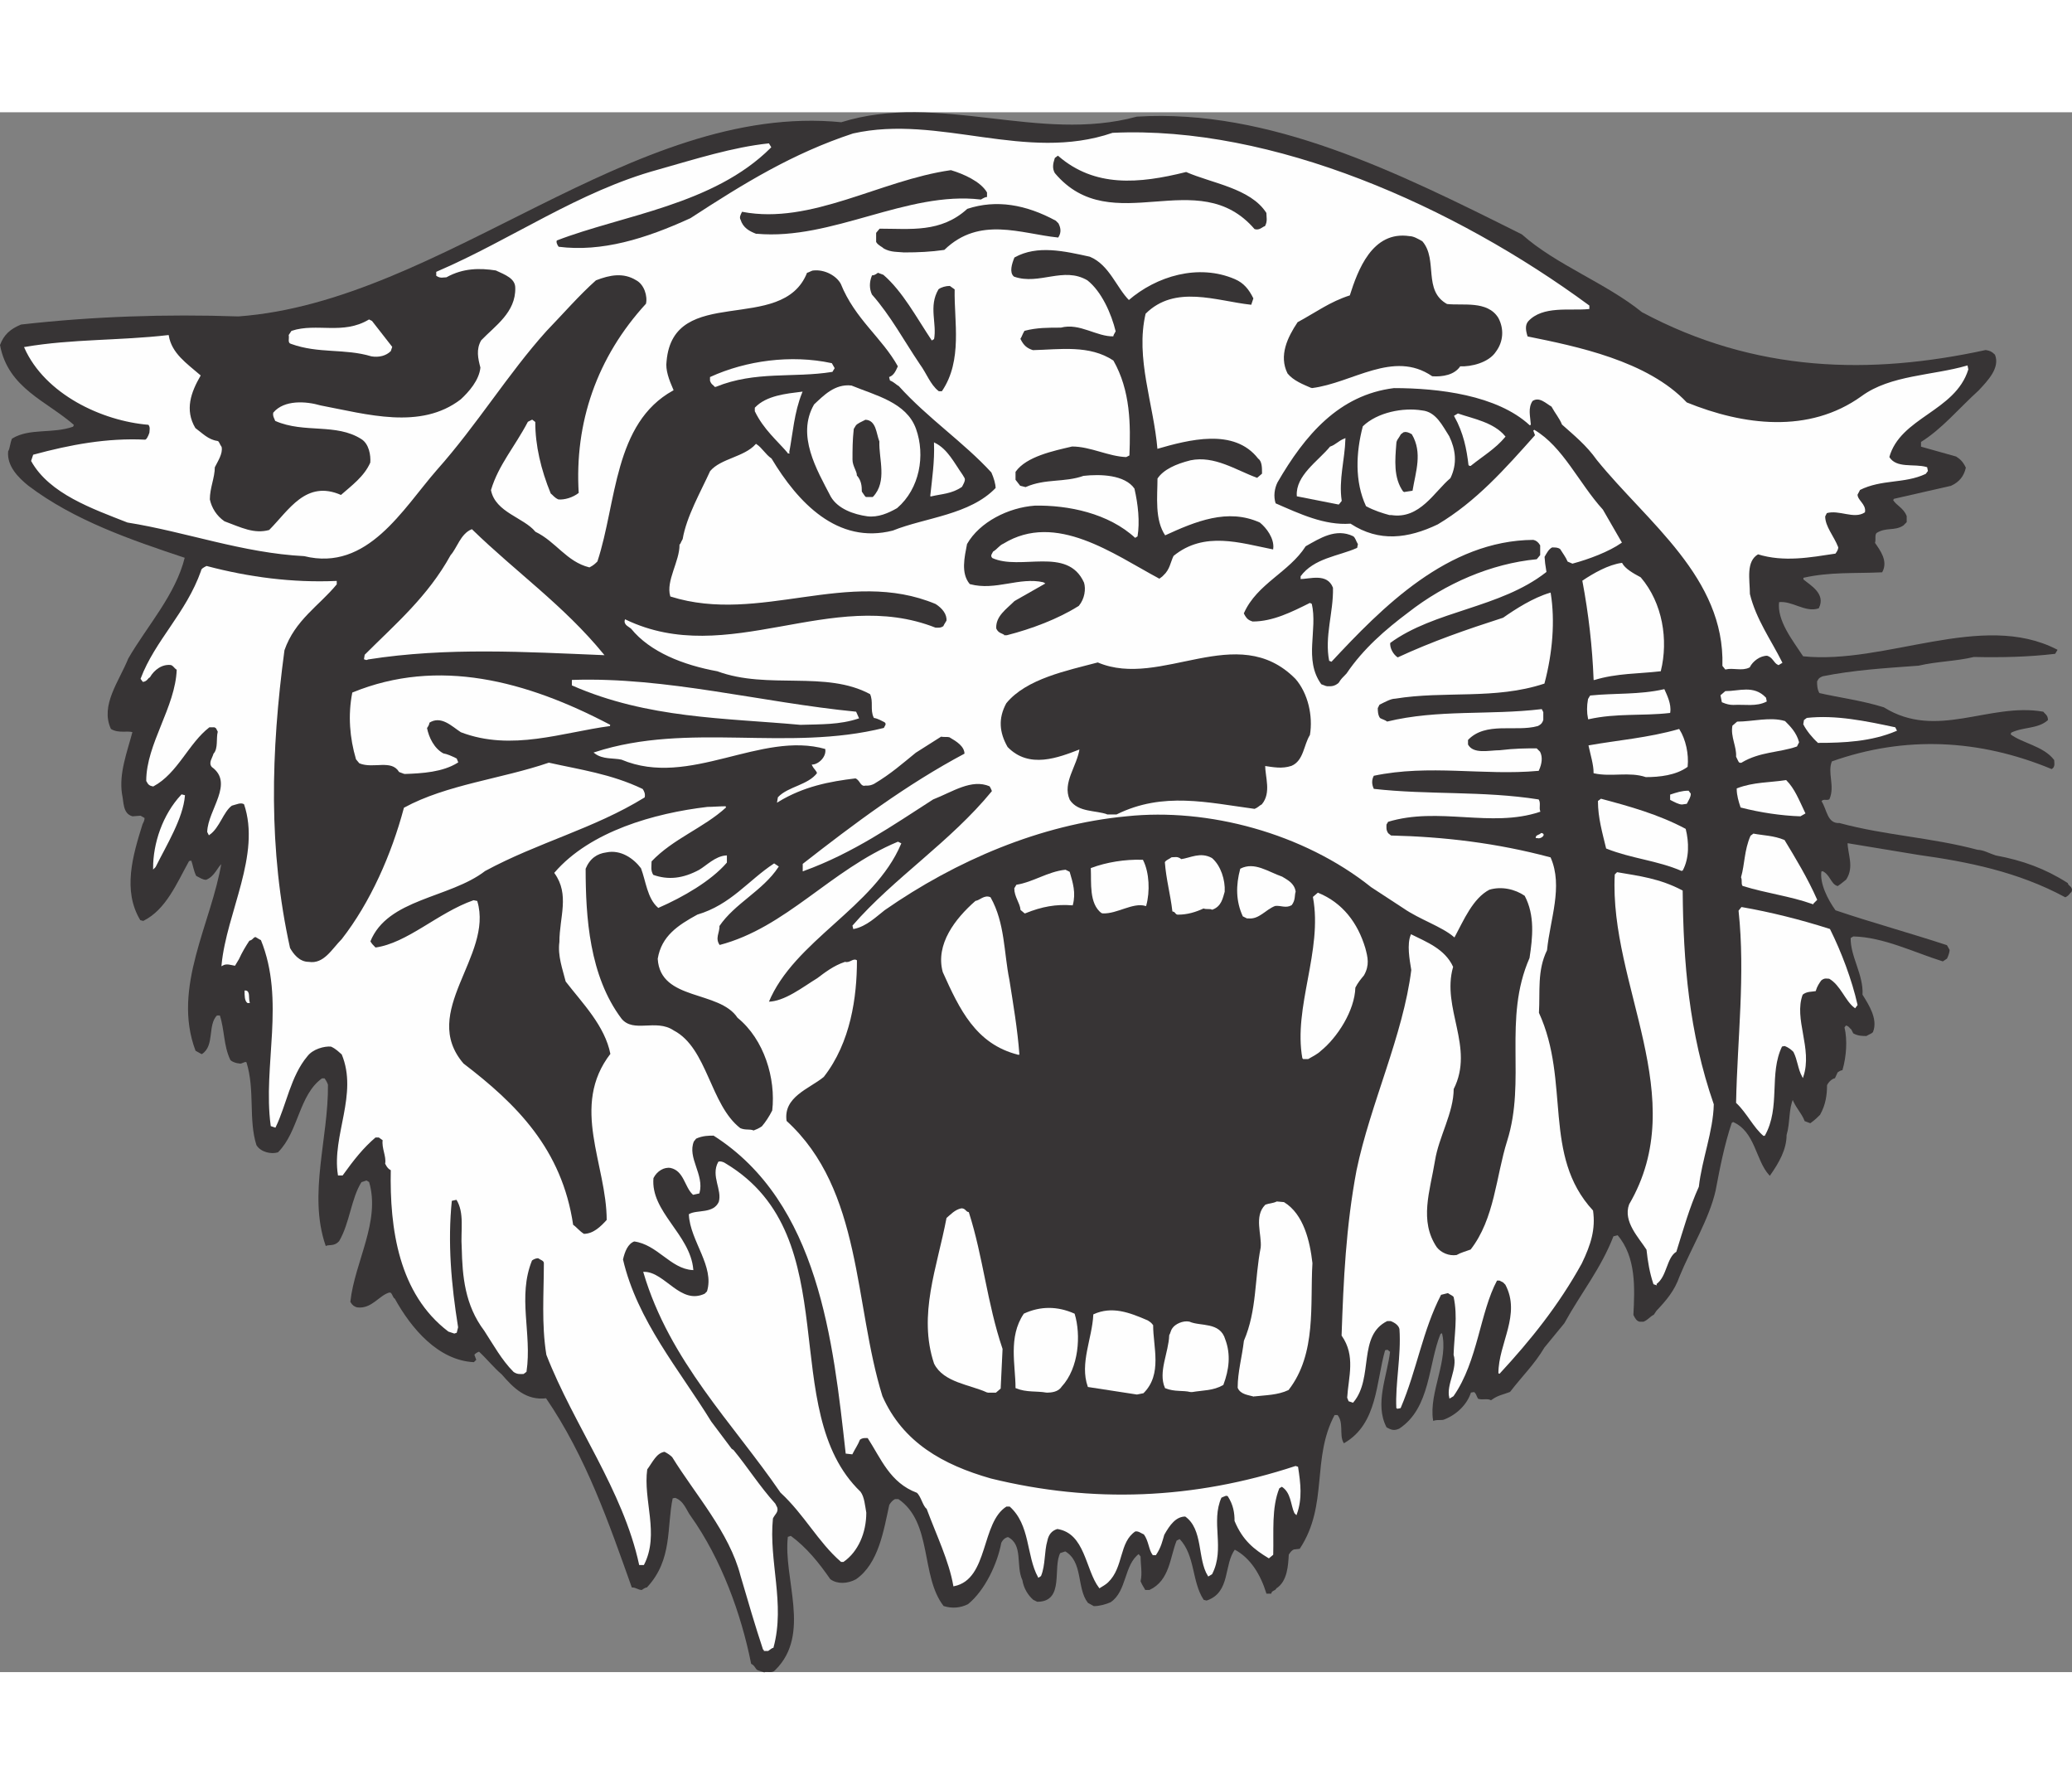
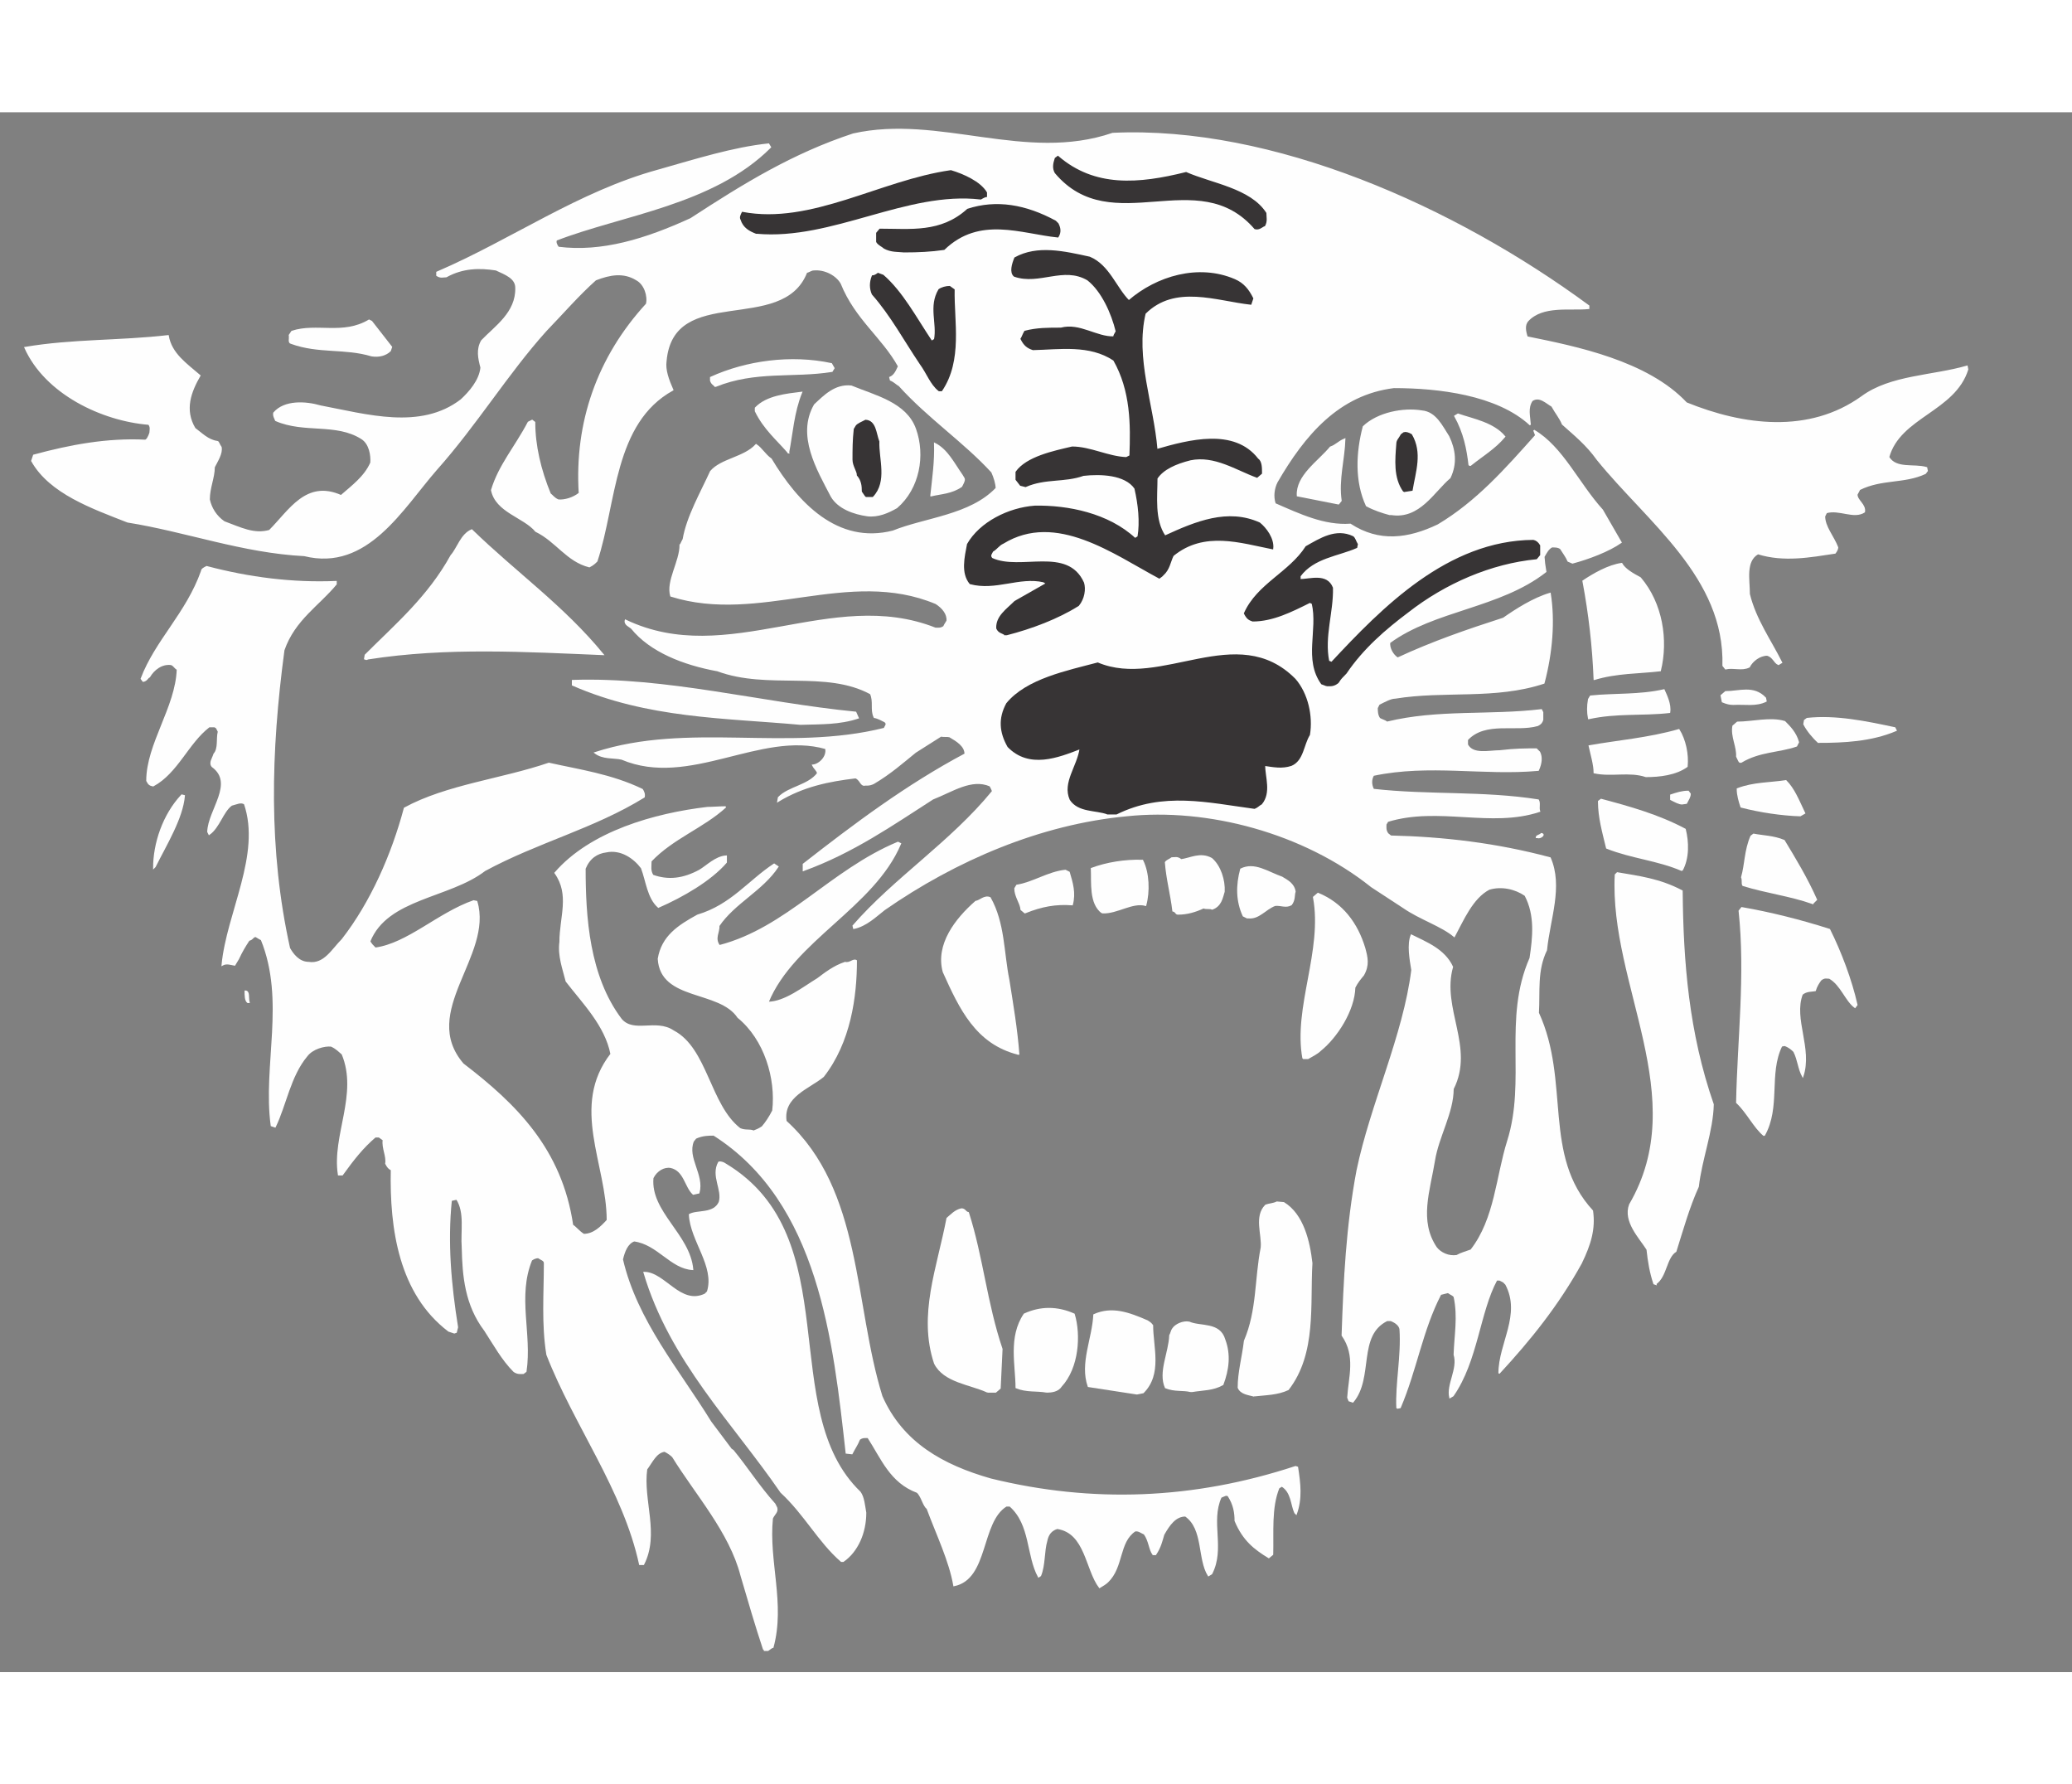
<svg xmlns="http://www.w3.org/2000/svg" xml:space="preserve" width="7.848in" height="6.757in" version="1.1" style="shape-rendering:geometricPrecision; text-rendering:geometricPrecision; image-rendering:optimizeQuality; fill-rule:evenodd; clip-rule:evenodd" viewBox="0 0 7847.64 5906.45">
  <rect x="0" y="0" width="7847.64" height="5906.45" fill="#808080" stroke="none" />
  <defs>
    <style type="text/css">
   
    .str1 {stroke:#FEFEFE;stroke-width:5.09;stroke-miterlimit:2.613}
    .str0 {stroke:#373435;stroke-width:5.09;stroke-miterlimit:2.613}
    .fil1 {fill:#FEFEFE}
    .fil0 {fill:#373435}
   
  </style>
  </defs>
  <g id="Layer_x0020__x0028_Black_x0020_and_x0020_White_x0029_">
    <g id="_2008383198368">
      <g>
-         <path class="fil0 str0" d="M2892 5903.9l-21.21 -7.07 0 0c-7.07,-2.36 -9.43,-16.49 -23.56,-23.57 -37.71,-188.54 -113.13,-395.93 -228.61,-558.55 -16.49,-21.21 -25.92,-58.92 -61.27,-70.7l0 0 -11.78 2.35 0 0c-23.57,110.77 0,233.32 -96.63,337.02 -2.36,0 -9.43,2.35 -18.85,9.43 -11.78,0 -21.21,-9.43 -35.35,-9.43 -84.84,-238.03 -172.04,-492.56 -325.23,-716.45 -75.42,9.43 -122.55,-37.7 -167.33,-89.55 -30.64,-25.93 -54.21,-56.56 -87.2,-87.2 -7.07,2.36 -16.5,7.07 -21.21,14.14l0 0 7.07 18.85 -7.07 7.07 0 0c-131.98,-7.07 -233.32,-124.91 -296.95,-240.39 -4.72,0 -7.07,-11.78 -14.14,-21.21l0 0 -7.07 -2.36 0 0c-40.06,9.43 -68.35,63.63 -122.55,56.56 -9.43,-2.36 -16.49,-7.07 -23.56,-18.86 16.49,-150.83 115.48,-304.02 70.7,-454.85l0 0 -11.78 -7.07 -21.21 7.07 0 0c-40.06,63.63 -44.78,155.55 -84.84,223.89 -16.49,18.85 -35.35,11.78 -47.13,16.5 -65.99,-193.25 11.78,-405.36 9.43,-608.04 -2.36,-7.07 -7.07,-16.49 -14.14,-25.93l0 0 -11.78 0 0 0c-89.55,63.63 -89.55,202.68 -167.33,280.46 -23.57,7.07 -61.27,0 -77.77,-25.93 -30.64,-96.62 -4.71,-207.39 -37.7,-313.44 -7.07,-9.43 -21.21,7.07 -30.64,2.36 -7.07,0 -23.57,-4.72 -30.64,-11.78 -25.93,-54.21 -21.21,-113.12 -40.07,-169.69l0 0 -14.14 0 0 0c-37.71,37.7 -9.43,115.48 -56.56,146.12l0 0 -21.21 -11.78 0 0c-89.56,-238.02 61.27,-480.76 98.99,-711.73 -21.21,16.5 -28.29,49.5 -61.28,63.63 -11.78,0 -21.21,-7.07 -35.35,-14.14 -9.43,-18.86 -11.78,-40.07 -18.85,-58.92l0 0 -11.78 2.36 0 0c-47.14,84.84 -87.2,183.83 -172.04,226.25l0 0 -9.43 -2.36 0 0c-65.99,-110.77 -28.29,-240.39 9.43,-360.58 2.36,-4.72 9.43,-16.5 7.07,-25.93l0 0 -16.49 -9.43 -30.64 2.36 0 0c-35.35,-9.43 -30.64,-51.85 -37.71,-82.48 -11.78,-77.77 18.85,-155.55 40.06,-235.68 -23.56,-7.07 -54.2,4.72 -82.48,-11.78 -40.06,-87.2 30.64,-176.75 65.99,-263.95 70.7,-122.55 179.11,-240.39 214.47,-384.15 -205.04,-68.34 -419.5,-141.4 -593.9,-273.38 -37.71,-30.64 -80.13,-73.06 -75.42,-127.26 7.07,-11.78 7.07,-30.64 14.14,-47.14 65.98,-40.06 150.83,-16.49 230.96,-44.77l0 0 4.71 -9.43 0 0c-103.7,-91.92 -249.81,-139.05 -280.45,-301.67 14.14,-37.7 37.7,-58.92 77.77,-75.42 271.03,-30.64 546.77,-40.06 822.51,-30.64 775.37,-56.56 1491.82,-813.07 2283.69,-735.31 370.01,-115.48 747.08,80.13 1119.44,-21.21 501.99,-30.64 985.12,209.76 1456.47,445.42 129.62,115.48 318.16,183.83 454.85,294.6 431.28,230.96 869.64,238.03 1303.28,143.76 14.14,2.36 21.21,4.72 33,16.49 18.85,47.14 -25.93,94.28 -61.27,131.98 -77.77,70.7 -139.05,146.12 -219.18,195.61l0 0 0 21.21 134.34 37.7 0 0c14.14,9.43 23.56,16.49 35.35,40.06 -7.07,30.64 -23.56,51.85 -54.21,65.99l0 0 -216.82 49.49 -4.72 7.07 0 0c14.14,23.56 40.07,30.64 51.85,61.27l0 0 0 21.21 -11.78 11.78 0 0c-33,21.21 -63.63,4.71 -101.34,28.28 -9.43,9.43 -2.36,25.93 -7.07,40.06 21.21,30.64 49.49,68.35 28.28,108.41 -98.99,4.72 -197.96,-2.36 -299.31,21.21l0 0 0 9.43 0 0c28.29,23.57 84.84,54.21 58.92,106.05 -49.5,16.5 -98.99,-30.64 -150.83,-23.57 -9.43,73.07 51.85,148.47 91.91,209.76 313.45,33 678.74,-172.04 961.56,-25.93l0 0 -7.07 11.78 0 0c-101.34,11.78 -200.32,14.14 -306.38,11.78 -68.34,16.49 -139.05,16.49 -209.75,33 -129.62,9.43 -245.1,16.49 -362.94,40.06 -11.78,4.72 -16.49,7.07 -23.57,21.21 0,14.14 0,30.64 9.43,47.14 70.7,16.49 162.61,28.28 245.1,54.2 200.33,124.91 400.65,-18.85 603.33,16.5 4.71,7.07 16.49,11.78 16.49,28.28 -37.7,33 -91.91,23.57 -139.05,47.14l0 0 -2.36 9.43 0 0c47.14,35.35 124.91,44.78 164.98,96.63 0,7.07 4.71,23.57 -7.07,30.64 -273.38,-113.12 -556.19,-127.26 -834.29,-28.28 -18.85,44.77 11.78,94.27 -9.43,143.76 -9.43,4.72 -23.57,-4.72 -30.64,9.43 21.21,30.64 21.21,87.2 70.7,84.84 174.4,47.14 346.45,54.21 523.2,101.34 21.21,0 44.78,14.14 68.34,21.21 101.34,18.85 186.19,49.49 271.03,103.7 2.36,11.78 21.21,14.14 14.14,30.64 -7.07,4.71 -7.07,11.78 -21.21,18.85 -179.12,-96.63 -370.01,-134.33 -556.19,-160.26l0 0 -271.02 -44.78 0 0c0,44.78 25.92,91.92 -4.72,139.05 -9.43,7.07 -16.49,14.14 -30.64,23.57 -23.57,-7.07 -25.93,-42.42 -56.56,-56.56l0 0 -7.07 2.36 0 0c-7.07,47.14 23.57,108.41 54.21,150.83 139.05,47.14 278.1,84.84 421.86,131.98l0 0 9.43 16.49 0 0c0,7.07 -4.71,21.21 -9.43,30.64l0 0 -14.14 9.43 0 0c-106.05,-33 -223.89,-91.91 -339.37,-94.27l0 0 -11.78 7.07 0 0c-2.35,70.71 49.5,141.41 44.78,216.82 23.57,37.7 58.92,91.9 40.06,139.04 -2.35,4.72 -11.78,7.07 -23.56,14.14 -11.78,0 -30.64,0 -47.14,-9.43l0 0 -7.07 -14.14 0 0c-7.07,-4.72 -9.43,-14.14 -23.57,-16.5l0 0 -7.07 9.43 0 0c11.78,49.5 7.07,110.77 -7.07,160.26 -2.35,0 -9.43,2.36 -18.85,9.43 0,2.36 -4.71,9.43 -9.43,21.21 -11.78,2.36 -25.93,16.5 -30.64,28.29 0,35.35 -4.72,73.06 -25.93,110.76 -9.43,9.43 -18.85,18.86 -35.35,30.64l0 0 -18.86 -7.07 0 0c-11.78,-30.64 -35.35,-51.85 -47.13,-84.84 -18.85,40.06 -11.78,91.91 -25.93,139.05 0,54.21 -28.28,103.7 -61.27,150.83 -51.85,-56.56 -51.85,-164.98 -139.05,-202.68l0 0 -7.07 4.71 0 0c-28.28,84.84 -44.78,169.69 -61.27,256.89 -23.57,106.05 -94.27,221.53 -136.69,325.24 -18.86,54.2 -49.5,89.55 -87.2,129.62l0 0 -9.43 14.14 0 0c-14.14,7.07 -21.21,18.85 -37.71,25.93l0 0 -14.14 0 0 0c-9.43,-2.36 -14.14,-9.43 -21.21,-23.57 4.71,-98.99 11.78,-219.18 -61.28,-304.02l0 0 -18.85 4.72 0 0c-47.13,122.55 -122.55,214.47 -186.18,329.94l0 0 -75.42 91.91 0 0c-37.71,63.63 -82.48,106.05 -129.62,167.33 -23.57,9.43 -44.78,11.78 -70.7,30.64 -14.14,-7.07 -30.64,0 -47.14,-4.72 -4.72,-7.07 -7.07,-21.21 -16.49,-25.93l0 0 -14.14 2.36 0 0c-14.14,44.78 -51.85,82.48 -98.99,101.34 -9.43,4.71 -23.56,0 -40.06,4.71 -16.49,-103.7 61.27,-228.6 33,-332.3l0 0 -9.43 4.71 0 0c-47.14,115.48 -37.71,280.46 -155.54,358.22 -21.21,9.43 -30.64,2.36 -44.78,-4.71 -44.78,-87.2 2.36,-188.54 14.14,-285.17l0 0 -11.78 -9.43 -11.78 2.35 0 0c-35.35,122.55 -28.29,278.1 -153.19,351.16 -16.49,-28.28 2.36,-75.42 -23.57,-106.05l0 0 -14.14 0 0 0c-89.56,167.33 -23.57,341.73 -131.98,506.71l0 0 -21.21 2.35 0 0c-7.07,2.36 -14.14,9.43 -21.21,21.21 -2.36,40.06 -4.71,101.34 -47.13,127.26 0,7.07 -16.5,7.07 -18.86,18.85l0 0 -14.14 0 0 0c-21.21,-68.34 -58.92,-134.33 -122.55,-167.33 -44.78,58.92 -16.49,162.62 -106.05,193.25l0 0 -9.43 -2.36 0 0c-44.78,-68.34 -30.64,-167.33 -91.91,-230.96l0 0 -14.14 7.07 0 0c-25.92,63.63 -25.92,150.83 -101.34,186.19l0 0 -14.14 0 0 0c-4.72,-9.43 -9.43,-14.14 -16.49,-30.64 7.07,-30.64 0,-61.28 0,-94.27l0 0 -9.43 -11.78 0 0c-58.92,42.42 -47.13,143.76 -108.41,183.82 -16.5,7.07 -40.07,14.14 -61.28,14.14l0 0 -21.21 -11.78 0 0c-42.42,-54.21 -16.49,-155.54 -87.19,-195.61l0 0 -21.21 7.07 0 0c-30.64,56.56 16.49,183.83 -84.84,183.83l0 0 -14.14 -7.07 0 0c-18.85,-16.49 -35.35,-42.42 -40.06,-73.06 -25.93,-54.21 4.71,-134.33 -56.56,-164.97 -11.78,2.35 -21.21,9.43 -28.28,23.57 -14.14,77.77 -61.27,179.11 -124.91,230.96 -28.29,14.14 -58.92,16.49 -89.55,7.07 -87.2,-113.12 -40.06,-315.8 -172.04,-405.36l0 0 -14.14 0 0 0c-9.43,4.72 -16.49,11.78 -23.56,23.57 -21.21,96.63 -40.07,221.53 -124.91,280.46 -30.64,16.49 -68.34,18.85 -94.27,0 -42.42,-61.28 -89.55,-120.2 -150.83,-164.98l0 0 -14.14 4.72 0 0c-18.85,160.26 89.55,370.01 -47.14,504.34 -9.43,11.78 -25.92,4.72 -40.06,7.07l0 0 -2.36 0z" />
        <path class="fil1 str1" d="M2896.71 5823.77l-4.72 -4.72 0 0c-28.28,-84.84 -56.56,-181.46 -84.84,-278.09 -42.42,-164.98 -172.04,-308.73 -259.24,-450.14 -7.07,-7.07 -16.5,-14.14 -30.64,-21.21 -33,4.72 -47.14,40.06 -68.35,68.35 -16.49,117.84 47.14,245.1 -11.78,360.58l0 0 -14.14 0 0 0c-61.28,-282.81 -247.46,-527.92 -351.16,-794.22 -18.86,-115.49 -9.43,-230.97 -9.43,-346.45 0,-11.78 -14.14,-14.14 -23.57,-21.21 -7.07,0 -16.5,2.36 -25.93,9.43 -56.56,139.05 0,278.1 -21.21,421.86l0 0 -9.43 7.07 0 0c-11.78,0 -21.21,2.36 -35.35,-7.07 -44.77,-44.78 -75.41,-101.34 -110.76,-155.55 -73.06,-96.63 -82.48,-205.03 -84.84,-313.44 -4.72,-63.63 11.78,-131.98 -21.21,-183.83l0 0 -21.21 4.72 0 0c-16.5,160.26 -2.36,318.16 23.57,480.77l0 0 -4.72 18.86 -7.07 2.35 -21.21 -7.07 0 0c-186.19,-141.41 -221.53,-386.51 -216.82,-610.39 -9.43,-4.72 -14.14,-9.43 -21.21,-23.57 4.72,-28.29 -14.14,-58.92 -9.43,-89.56l0 0 -16.49 -11.78 -14.14 0 0 0c-47.14,40.07 -82.48,84.84 -124.91,143.77l0 0 -14.14 0 0 0c-23.57,-148.47 77.77,-304.02 14.14,-457.21 -11.78,-9.43 -21.21,-21.21 -42.42,-30.64 -25.93,-2.36 -70.71,9.43 -91.92,37.7 -63.63,75.42 -80.13,186.19 -120.19,268.67l0 0 -14.14 -4.72 0 0c-30.64,-226.24 56.56,-473.7 -37.7,-704.66 -2.36,0 -9.43,-4.72 -21.21,-11.78 -11.78,0 -11.78,11.78 -25.93,14.14 -14.14,21.21 -28.28,44.77 -40.06,70.7l0 0 -14.14 23.57 0 0c-14.14,-2.36 -30.64,-9.43 -47.13,0 18.85,-197.97 150.83,-417.15 84.84,-610.4 -14.14,-9.43 -30.64,0 -49.5,4.72 -33,23.57 -47.13,84.84 -84.84,110.76l0 0 -4.71 -9.43 0 0c2.36,-82.48 103.7,-183.82 16.49,-247.45 -11.78,-14.14 2.36,-30.64 7.07,-47.14 18.85,-21.21 9.43,-58.92 16.49,-84.84l0 0 -7.07 -14.14 -7.07 -4.71 -21.21 0 0 0c-80.13,61.27 -120.19,174.4 -212.11,223.89 -11.78,-2.36 -16.49,-4.72 -23.56,-18.86 0,-139.04 110.76,-278.09 115.48,-421.86 -11.78,-7.07 -11.78,-14.14 -23.57,-18.85 -35.35,-4.72 -65.99,18.85 -82.48,47.14 -7.07,2.35 -9.43,14.14 -23.57,16.49l0 0 -7.07 -9.43 0 0c54.2,-143.77 172.04,-247.46 228.6,-407.72 0,-7.07 9.43,-11.78 18.85,-16.49 160.26,42.42 325.24,63.63 490.2,56.56l0 0 0 9.43 0 0c-65.99,80.13 -157.9,134.33 -197.96,249.81 -51.85,386.51 -61.28,756.52 21.21,1128.88 11.78,21.21 35.35,54.21 73.06,54.21 58.92,9.43 89.55,-49.5 127.26,-87.2 108.41,-139.05 188.54,-320.52 235.68,-497.27 160.25,-87.2 367.65,-108.41 546.76,-169.69 115.48,25.92 235.68,42.42 353.51,98.98 4.71,7.07 9.43,16.5 7.07,28.29 -190.9,117.84 -403,169.69 -603.33,278.09 -134.33,103.7 -370.01,103.7 -436,268.67 4.72,9.43 11.78,16.5 21.21,25.93 122.55,-16.5 238.03,-131.98 372.37,-179.11l0 0 11.78 2.35 0 0c61.27,205.04 -221.53,417.14 -51.85,615.1 200.32,153.19 372.37,322.88 414.79,610.4 14.14,9.43 23.56,23.57 42.42,35.35 37.7,0 65.98,-28.28 89.55,-54.2 0,-212.11 -139.05,-431.29 14.14,-629.25 -21.21,-108.41 -106.05,-193.25 -169.69,-275.73 -11.78,-47.14 -30.64,-96.63 -23.57,-148.47 0,-94.27 40.06,-179.11 -18.85,-261.6 134.33,-155.55 377.08,-223.89 577.4,-247.46 21.21,0 44.78,-2.36 68.35,-2.36 -84.84,77.77 -200.32,117.84 -282.81,205.04 0,18.85 -4.72,35.35 7.07,54.21 58.92,21.21 115.48,14.14 176.75,-18.86 28.29,-16.49 61.27,-51.85 101.34,-54.2l0 0 0 23.56 0 0c-58.92,68.35 -164.98,129.62 -256.89,169.69 -40.06,-35.35 -44.78,-98.98 -63.63,-148.47 -28.28,-37.7 -77.77,-73.06 -134.33,-61.27 -35.35,4.72 -63.63,23.57 -80.13,63.63 0,183.83 14.14,407.72 136.69,570.32 47.14,56.56 131.98,0 197.97,44.78 127.26,65.99 136.69,280.46 252.17,370.01 21.21,9.43 37.7,2.36 51.85,9.43 11.78,-4.71 18.85,-7.07 33,-16.49 14.14,-16.5 28.28,-37.71 40.06,-61.27 14.14,-122.55 -30.64,-271.03 -131.98,-353.51 -70.7,-106.05 -292.23,-63.63 -301.66,-221.53 14.14,-84.84 75.42,-124.91 148.47,-164.98 127.26,-37.7 193.25,-129.62 289.88,-193.25l0 0 14.14 9.43 0 0c-58.92,89.55 -164.97,136.69 -223.89,223.89 2.36,23.56 -18.85,47.13 2.36,75.42 254.53,-65.99 421.86,-285.17 676.38,-391.23l0 0 9.43 4.72 0 0c-101.34,240.39 -405.35,365.3 -501.98,600.97 63.63,0 134.33,-56.56 188.54,-89.55 28.28,-21.21 61.27,-47.14 103.7,-61.27 18.85,4.71 30.64,-14.14 42.42,-7.07 0,136.69 -23.57,308.73 -124.91,438.35 -54.21,44.78 -155.54,75.42 -141.41,169.69 287.52,261.6 254.53,692.89 362.94,1041.68 77.77,176.75 230.96,261.6 412.42,313.44 384.15,94.27 768.3,80.13 1154.8,-47.13l0 0 7.07 2.35 0 0c9.43,61.28 16.49,117.84 -4.72,176.76l0 0 -4.71 -4.72 0 0c-14.14,-30.64 -11.78,-77.77 -49.5,-101.34l0 0 -11.78 7.07 0 0c-30.64,75.42 -21.21,167.33 -23.56,252.17l0 0 -14.14 11.78 0 0c-54.21,-33 -96.63,-65.99 -127.26,-139.05 0,-30.64 -4.72,-61.27 -25.93,-94.27 -7.07,-7.07 -16.49,0 -28.28,4.72 -42.42,94.27 14.14,193.25 -35.35,289.88l0 0 -11.78 7.07 0 0c-40.07,-63.63 -16.5,-176.76 -87.2,-226.25 -37.71,0 -61.27,33 -82.48,70.7 -7.07,23.57 -11.78,47.14 -30.64,75.42l0 0 -9.43 0 0 0c-14.14,-18.85 -14.14,-51.85 -33,-77.77 -11.78,-4.72 -21.21,-14.14 -35.35,-11.78 -63.63,42.42 -44.78,136.69 -103.7,193.25 -7.07,7.07 -18.86,14.14 -30.64,21.21 -51.85,-68.34 -51.85,-207.39 -160.25,-223.88 -23.57,7.07 -35.35,23.56 -40.07,47.13 -11.78,40.06 -7.07,91.91 -23.56,131.98l0 0 -7.07 4.71 0 0c-44.78,-82.48 -28.28,-197.96 -108.41,-268.66l0 0 -14.14 0 0 0c-98.99,61.27 -68.35,275.74 -197.97,301.66 -16.49,-94.27 -63.63,-190.9 -101.33,-292.23 -14.14,-9.43 -21.21,-47.14 -37.71,-61.27 -101.34,-37.71 -134.33,-127.27 -186.18,-207.4 -9.43,0 -21.21,-2.36 -33,7.07 -7.07,18.86 -18.85,35.35 -28.28,54.21l0 0 -21.21 -2.36 0 0c-47.14,-421.86 -101.34,-949.77 -501.99,-1204.29 -18.85,0 -42.42,0 -68.34,11.78l0 0 -9.43 11.78 0 0c-25.92,63.63 40.07,127.26 21.22,195.61l0 0 -21.22 4.72 0 0c-30.64,-28.28 -32.99,-89.56 -84.84,-101.34 -25.93,-4.71 -54.21,11.78 -68.35,40.07 -11.78,129.62 139.05,214.46 150.83,346.44 -82.48,-4.72 -131.98,-96.63 -221.53,-108.41 -25.93,9.43 -37.71,40.06 -44.78,70.71 54.21,233.32 214.47,419.5 334.65,615.11l0 0 77.77 103.7 7.07 4.71 0 0c54.21,65.99 96.63,134.34 157.9,202.68l0 0 7.07 14.14 0 0c4.71,16.49 -9.43,23.57 -16.5,40.06 -16.49,162.62 47.14,322.88 2.36,487.85 -2.36,0 -9.43,4.72 -18.85,11.78l0 0 -11.78 0z" />
        <path class="fil1 str1" d="M3186.6 5486.76c-84.84,-73.06 -139.05,-179.11 -228.61,-261.6 -179.11,-261.6 -419.5,-497.28 -518.48,-831.93 77.77,0 136.69,127.26 230.96,82.48l0 0 9.43 -9.43 0 0c30.64,-96.63 -63.63,-193.25 -68.34,-292.23 28.28,-16.5 91.91,0 113.12,-47.14 14.14,-47.14 -30.64,-98.99 -2.36,-150.83 4.72,-2.36 16.5,0 25.93,7.07 461.92,278.09 186.18,930.91 509.06,1242.01 14.14,18.85 16.49,51.85 21.21,77.77 0,75.42 -30.64,146.12 -84.84,183.83l0 0 -7.07 0z" />
        <path class="fil1 str1" d="M5291.16 4906.99c-4.71,-91.91 18.85,-197.96 11.78,-299.3 -2.36,-14.14 -16.49,-25.93 -35.35,-33l0 0 -14.14 0 0 0c-115.48,56.56 -51.85,216.82 -129.62,308.73l0 0 -14.14 -4.72 -4.71 -11.78 0 0c4.71,-77.77 33,-157.9 -21.21,-235.68 7.07,-207.39 16.49,-412.43 56.56,-624.54 51.85,-249.81 176.76,-511.41 207.4,-758.86 -7.07,-42.42 -16.5,-96.63 -2.36,-131.98 56.56,28.29 124.91,54.21 155.54,120.2 -44.77,157.89 82.49,304.01 2.36,461.92 0,89.55 -56.56,181.46 -70.7,271.02 -18.85,115.48 -61.27,228.6 7.07,329.94 16.5,21.21 47.14,35.35 77.77,30.64 16.49,-9.43 35.35,-14.14 54.21,-21.21 91.91,-117.84 96.63,-278.1 139.05,-412.43 73.06,-230.96 -16.5,-461.93 84.84,-692.88 11.78,-77.77 21.21,-162.62 -18.86,-238.03 -37.7,-25.93 -89.55,-37.71 -136.69,-23.57 -63.63,33 -98.98,117.84 -131.97,179.11 -47.14,-40.06 -129.62,-65.99 -190.9,-108.41l0 0 -122.55 -80.13 0 0c-256.88,-205.04 -619.82,-301.67 -928.55,-268.67 -325.23,30.64 -645.75,167.33 -916.77,355.87 -30.64,23.57 -68.34,61.28 -115.48,70.71l0 0 -2.36 -9.43 0 0c155.55,-179.11 370.01,-315.81 527.91,-509.06 0,-2.36 -2.36,-9.43 -9.43,-21.21 -70.71,-30.64 -143.77,21.21 -216.82,49.49 -150.83,96.63 -301.67,202.68 -490.2,271.02l0 0 0 -23.56 0 0c193.25,-150.83 391.22,-299.31 612.75,-417.15 0,-30.64 -30.64,-49.49 -58.92,-65.99 -9.43,-2.36 -21.2,0 -32.99,-2.36l0 0 -96.63 61.28 0 0c-49.49,40.06 -94.27,80.13 -157.9,117.84 -18.85,9.43 -28.28,4.71 -37.7,7.07 -11.78,-2.36 -14.14,-21.21 -30.64,-28.28 -98.98,11.78 -197.96,30.64 -294.59,89.55l0 0 2.36 -14.14 0 0c37.7,-40.06 113.12,-44.77 148.47,-91.91 -2.36,-11.78 -11.78,-16.49 -18.85,-30.64 25.92,-2.36 56.56,-33 49.49,-63.63 -247.46,-70.7 -516.12,148.47 -773.01,40.06 -30.64,-7.07 -70.7,0 -101.34,-23.57 355.87,-115.48 728.23,0 1095.88,-91.91 2.36,-7.07 14.14,-16.49 2.36,-25.92 -9.43,-4.72 -25.93,-14.14 -40.06,-16.5 -14.14,-28.28 0,-58.92 -14.14,-89.55 -169.69,-91.92 -388.86,-16.5 -579.76,-87.2 -129.62,-23.57 -254.53,-73.06 -325.24,-160.26 -7.07,-7.07 -28.28,-14.14 -23.56,-30.64 388.86,186.18 780.08,-124.91 1173.66,30.64 9.43,0 21.21,2.36 33,-7.07 0,-2.36 4.71,-9.43 11.78,-21.21 2.36,-25.93 -16.49,-49.5 -42.41,-65.99 -332.3,-139.05 -666.96,77.77 -1003.97,-28.29 -16.5,-56.56 35.35,-129.62 35.35,-193.25 2.36,0 4.72,-9.43 11.78,-21.21 14.14,-84.84 68.35,-179.11 103.7,-256.89 40.06,-47.14 127.26,-51.85 172.04,-101.34 21.21,14.14 33,37.71 56.56,54.21 98.98,164.98 249.81,327.59 461.92,273.39 122.55,-49.5 292.23,-58.92 391.21,-162.62 0,-16.5 -7.07,-40.06 -16.49,-61.27 -106.05,-115.48 -240.39,-205.04 -351.15,-327.59 -9.43,-4.72 -16.5,-14.14 -33,-21.21l0 0 -2.36 -9.43 0 0c16.5,-7.07 23.57,-21.21 33,-42.42 -61.27,-110.76 -162.62,-179.11 -216.82,-313.44 -16.5,-30.64 -61.28,-56.56 -106.05,-51.85 -7.07,0 -16.5,7.07 -25.93,9.43 -91.91,235.68 -506.7,37.7 -532.63,337.01 -4.71,33 9.43,70.71 25.93,108.41 -226.25,124.91 -214.47,426.57 -287.52,648.11 -7.07,7.07 -14.14,14.14 -28.28,21.21 -84.84,-21.21 -124.91,-96.63 -202.68,-134.33 -44.78,-54.21 -150.83,-73.07 -167.33,-155.55 28.29,-94.27 89.56,-162.61 139.05,-256.89l0 0 14.14 -7.07 9.43 7.07 0 0c0,87.2 21.21,179.12 58.92,271.03 9.43,7.07 14.14,16.49 30.64,23.57 23.56,2.35 56.56,-7.07 80.13,-25.93 -16.49,-266.31 68.35,-513.77 254.53,-716.45 7.07,-30.64 -7.07,-75.42 -37.7,-91.92 -49.5,-30.64 -101.34,-21.21 -155.55,0 -63.63,56.56 -124.91,127.26 -188.54,193.25 -146.12,162.62 -261.6,353.51 -414.79,525.56 -129.62,148.47 -261.6,384.14 -499.63,325.23 -233.32,-11.78 -447.78,-91.91 -669.32,-127.26 -131.97,-51.85 -294.59,-108.41 -362.93,-230.96l0 0 7.07 -21.21 0 0c139.05,-37.71 278.1,-63.63 421.86,-56.56 7.07,0 14.14,-14.14 18.85,-28.28 0,-9.43 4.72,-21.21 -4.71,-33 -176.75,-14.14 -391.22,-115.48 -468.99,-289.88 179.11,-30.64 358.22,-23.57 542.05,-44.78 11.78,68.35 68.35,106.05 120.2,150.83 -35.35,61.27 -61.28,129.62 -18.86,200.32 25.93,18.85 49.5,44.78 84.84,49.5 4.72,0 7.07,11.78 14.14,21.21 4.72,23.56 -14.14,51.85 -25.92,75.41 0,40.07 -18.86,77.77 -18.86,122.55 7.07,33 25.93,63.63 56.56,84.84 63.63,23.57 113.12,49.49 172.04,33 75.42,-75.42 139.05,-190.9 271.02,-131.98 40.06,-35.35 89.56,-70.7 113.13,-124.91 2.35,-28.28 -4.72,-73.06 -35.35,-91.91 -96.63,-61.28 -216.82,-21.21 -325.23,-68.35 -2.36,-7.07 -9.43,-16.49 -7.07,-28.28 40.06,-47.14 120.2,-42.42 176.76,-25.93 174.4,33 379.43,94.27 532.62,-23.57 30.64,-28.28 70.71,-73.06 75.42,-122.55 -9.43,-35.35 -16.49,-68.35 2.36,-101.34 51.85,-54.21 131.98,-106.05 129.62,-200.32 0,-37.71 -40.06,-51.85 -75.42,-68.35 -61.27,-9.43 -124.91,-9.43 -188.54,25.92 -11.78,0 -21.21,4.72 -35.35,-4.71l0 0 0 -11.78 0 0c285.17,-122.55 537.34,-304.02 839,-386.51 141.41,-40.06 282.81,-84.84 417.15,-98.98l0 0 7.07 11.78 0 0c-216.82,216.82 -560.9,254.53 -810.72,351.16 -4.71,7.07 0,18.85 7.07,28.28 164.97,21.21 332.3,-30.64 501.98,-108.41 202.68,-131.97 386.51,-245.1 615.11,-320.52 325.24,-73.06 652.82,110.77 982.76,-2.35 605.68,-28.29 1293.85,278.09 1802.91,652.82l0 0 0 9.43 0 0c-70.71,7.07 -174.4,-14.14 -230.96,47.14 -14.14,16.49 -9.43,40.06 -2.36,61.27 186.18,37.7 454.85,91.91 603.33,249.81 214.47,87.2 464.28,120.2 664.6,-23.56 108.41,-80.13 268.67,-77.77 398.29,-115.49l0 0 2.35 11.78 0 0c-49.49,157.9 -256.88,179.11 -299.3,332.3 28.28,47.14 96.63,25.93 143.76,40.06l0 0 2.36 11.78 -7.07 9.43 0 0c-80.13,37.71 -164.98,18.85 -249.82,61.27 0,2.36 -4.71,9.43 -9.43,18.86 0,23.56 33,37.7 28.28,65.98 -40.06,25.93 -94.27,-11.78 -143.76,2.36l0 0 -7.07 14.14 0 0c0,40.06 32.99,75.42 49.49,117.84 0,4.71 -2.36,11.78 -9.43,21.21 -94.27,14.14 -193.25,33 -292.24,2.36 -49.49,28.28 -33,98.98 -33,153.18 23.57,96.63 80.13,174.4 122.55,259.24l0 0 -11.78 7.07 0 0c-16.49,-7.07 -18.85,-28.28 -42.42,-35.35 -28.28,0 -56.56,21.21 -68.35,44.78 -28.28,14.14 -58.92,0 -89.55,7.07l0 0 -9.43 -11.78 0 0c9.43,-334.66 -285.17,-544.41 -476.06,-780.09 -40.07,-56.56 -87.2,-94.27 -131.98,-134.33 -9.43,-23.57 -25.92,-42.42 -40.06,-68.35 -21.21,-11.78 -47.14,-40.06 -75.42,-21.21 -18.85,28.29 -9.43,58.92 -7.07,91.92 -124.91,-115.49 -348.8,-141.41 -516.13,-141.41 -209.75,25.92 -339.37,179.11 -443.07,358.22 -11.78,23.57 -16.49,54.21 -7.07,82.48 91.91,40.07 186.18,84.84 285.17,77.77 108.41,70.7 219.18,56.56 332.3,2.36 146.12,-87.2 254.52,-209.75 370.01,-339.37l0 0 -7.07 -18.85 0 0c108.41,63.63 167.33,200.32 259.24,301.66l0 0 70.7 122.55 0 0c-47.13,32.99 -122.55,61.27 -183.82,77.77l0 0 -16.5 -7.07 0 0c-7.07,-16.5 -16.49,-28.28 -28.28,-47.14 -9.43,-7.07 -18.85,-7.07 -33,-7.07 -14.14,7.07 -21.21,21.21 -30.64,37.7l0 0 2.36 25.93 4.71 30.64 0 0c-174.4,136.69 -421.86,143.77 -591.54,268.67 -2.36,21.21 11.78,47.13 30.64,58.92 131.98,-61.27 261.6,-106.05 400.65,-150.83 47.14,-32.99 113.12,-75.41 176.76,-94.27 16.49,103.7 7.07,223.89 -23.57,339.37 -186.19,61.28 -374.72,25.93 -563.26,56.56 -16.5,0 -37.71,11.78 -61.27,23.57l0 0 -7.07 14.14 0 0c0,9.43 0,28.29 9.43,40.07 7.07,4.71 18.86,7.07 28.29,14.14 193.25,-47.13 386.5,-23.56 584.47,-47.13l0 0 4.71 9.43 0 28.28 0 0c-2.36,7.07 -4.71,14.14 -18.85,21.21 -82.48,23.57 -197.96,-18.85 -266.31,54.21l0 0 0 18.85 0 0c21.21,40.07 82.48,23.57 122.55,23.57 58.92,-7.07 98.98,-7.07 139.04,-7.07l0 0 11.78 11.78 0 0c9.43,18.85 7.07,42.42 -4.71,68.34 -207.4,18.85 -412.43,-25.92 -624.54,18.85 -9.43,16.5 -9.43,35.35 0,54.21 207.39,23.57 414.79,7.07 624.54,40.07 7.07,11.78 0,28.28 4.71,42.42 -183.82,61.27 -381.79,-21.21 -575.04,37.7l0 0 -7.07 11.78 0 0c0,11.78 -2.36,21.21 7.07,35.35l0 0 11.78 9.43 0 0c200.33,4.71 400.65,28.28 603.33,82.48 47.13,108.41 -2.36,230.96 -14.14,348.8 -37.71,77.77 -25.93,155.54 -30.64,238.03 120.19,261.6 11.78,539.69 205.03,749.44 9.43,68.34 -7.07,124.91 -42.42,197.96 -87.19,157.9 -193.25,289.88 -311.09,417.15 0,-113.12 87.2,-221.53 25.92,-337.01l0 0 -9.43 -9.43 -14.14 -7.07 -11.78 0 0 0c-65.99,122.55 -73.07,306.38 -164.98,438.36l0 0 -11.78 7.07 0 0c-11.78,-49.49 33,-108.41 16.5,-162.61 2.36,-73.07 16.49,-143.77 0,-219.18 -4.72,-7.07 -14.14,-9.43 -23.57,-16.49l0 0 -28.28 7.07 0 0c-70.71,136.69 -91.92,285.17 -153.19,428.93l0 0 -11.78 2.35z" />
        <path class="fil1 str1" d="M4746.75 4859.86c-16.5,-4.72 -47.14,-7.07 -56.56,-30.64 0,-58.92 16.49,-115.48 23.57,-176.76 49.49,-115.48 40.06,-233.32 63.63,-353.51 4.71,-49.5 -25.93,-117.84 16.49,-160.26 11.78,-4.72 28.28,-4.72 42.42,-11.78l0 0 25.93 2.36 0 0c73.06,44.78 96.63,146.12 106.05,228.6 -9.43,155.55 16.49,341.73 -89.56,478.42 -40.06,18.85 -84.84,18.85 -127.26,23.57l0 0 -4.71 0z" />
        <path class="fil1 str1" d="M4306.04 4852.79l-183.83 -28.29 0 0c-30.64,-87.2 16.5,-179.11 21.21,-271.02 68.35,-30.64 131.98,-7.07 202.68,23.57 7.07,4.71 11.78,7.07 18.86,16.49 0,82.48 35.35,183.83 -35.35,254.53l0 0 -23.57 4.72z" />
        <path class="fil1 str1" d="M3740.42 4845.72c-65.98,-30.64 -164.96,-37.7 -200.32,-108.41 -61.27,-183.82 11.78,-362.93 47.13,-549.12 14.14,-11.78 30.64,-30.64 54.21,-35.35 14.14,0 14.14,11.78 25.92,14.14 54.21,169.69 68.35,341.73 127.26,516.13l0 0 -7.07 148.47 -16.49 14.14 -30.64 0z" />
        <path class="fil1 str1" d="M3964.31 4845.72c-37.7,-7.07 -75.42,0 -115.48,-16.49 0,-84.84 -28.28,-190.9 30.64,-278.1 61.28,-28.28 124.91,-28.28 188.54,0 23.56,77.77 16.49,202.68 -49.5,273.38 -11.78,18.85 -37.7,21.21 -54.21,21.21l0 0 0 0z" />
        <path class="fil1 str1" d="M4508.72 4843.36c-28.28,-7.07 -58.92,0 -94.27,-14.14 -25.93,-58.92 14.14,-131.98 16.49,-197.97 4.72,-7.07 4.72,-16.49 11.78,-25.92 9.43,-14.14 37.71,-28.28 61.27,-23.57 42.42,18.85 115.49,0 134.34,65.99 21.21,56.56 14.14,113.12 -7.07,169.69 -37.7,21.21 -73.06,18.85 -115.48,25.92l0 0 -7.07 0z" />
        <path class="fil1 str1" d="M6271.57 4438.01l-7.07 -2.36 0 0c-14.14,-42.42 -21.21,-84.84 -25.92,-129.62 -28.28,-44.78 -89.56,-106.05 -65.99,-169.69 238.03,-407.71 -75.42,-831.92 -54.21,-1249.07l0 0 7.07 -7.07 0 0c82.49,14.14 160.26,23.56 245.1,68.34 2.36,268.67 23.57,537.34 117.84,808.36 -2.35,101.34 -44.77,207.39 -56.56,311.09 -35.35,77.77 -58.92,162.61 -84.84,245.1 -37.71,23.57 -35.35,94.28 -75.42,122.55l0 0 0 2.36z" />
        <path class="fil1 str1" d="M6681.64 3874.74c-37.7,-30.64 -63.63,-87.2 -103.7,-124.91 4.71,-240.39 35.35,-483.13 9.43,-725.87l0 0 9.43 -11.78 0 0c108.41,18.85 221.53,47.14 332.3,82.48 42.42,84.84 82.48,190.9 103.7,285.17l0 0 -7.07 9.43 0 0c-35.35,-25.92 -51.85,-84.84 -96.63,-110.76 -9.43,0 -18.85,-4.72 -33,7.07 -7.07,9.43 -16.5,23.57 -21.21,40.07 -11.78,2.35 -33,0 -49.49,14.14 -35.35,94.26 37.7,205.03 2.35,311.09 -16.49,-30.64 -16.49,-61.27 -33,-94.27 -7.07,-7.07 -16.49,-16.5 -35.35,-23.57l0 0 -11.78 2.36 0 0c-51.85,106.05 -4.72,230.96 -65.99,339.37l0 0 0 0z" />
        <path class="fil1 str1" d="M4935.29 3582.5c-35.35,-193.25 77.77,-407.71 40.06,-610.39l0 0 16.49 -14.14 0 0c91.92,37.71 148.47,113.13 176.76,207.4 9.43,35.35 16.49,63.63 -4.72,101.34 -11.78,14.14 -23.57,28.28 -33,47.14 -2.35,87.19 -68.34,188.53 -129.62,238.02 -11.78,11.78 -30.64,21.21 -47.14,30.64l0 0 -18.85 0z" />
        <path class="fil1 str1" d="M3855.9 3566.01c-157.91,-40.06 -219.18,-169.69 -282.81,-311.09 -28.28,-103.7 47.13,-200.32 122.55,-266.31 16.49,-2.35 33,-23.56 54.21,-14.14 54.2,96.63 49.49,207.39 70.7,311.09 14.14,89.56 30.64,186.18 37.7,280.45l0 0 -2.35 0z" />
        <path class="fil1 str1" d="M938.26 3370.4c-9.43,-7.07 -9.43,-25.92 -9.43,-42.42 16.5,0 9.43,23.57 14.14,42.42l0 0 -4.71 0z" />
        <path class="fil1 str1" d="M4723.19 3049.89l-14.14 -7.07 0 0c-25.92,-56.56 -25.92,-115.48 -9.43,-176.75 51.85,-25.93 101.34,11.78 155.54,30.64 18.86,11.78 44.78,23.57 49.5,54.21 -4.72,14.14 0,30.64 -14.14,49.49 -21.21,11.78 -37.7,0 -61.27,2.36 -37.71,14.14 -61.27,51.85 -101.34,47.14l0 0 -4.71 0z" />
        <path class="fil1 str1" d="M4461.58 3035.75c-9.43,0 -7.07,-9.43 -18.85,-11.78 -7.07,-61.27 -23.57,-120.2 -28.28,-183.83 4.71,-7.07 14.14,-9.43 23.57,-16.49 11.78,0 21.21,-4.72 35.35,7.07 35.35,-4.71 73.06,-28.28 115.48,-4.71 33,28.28 49.5,82.48 47.14,124.91 -7.07,23.57 -11.78,54.21 -44.78,65.99 -9.43,-4.72 -21.21,0 -33,-4.72 -30.64,14.14 -61.27,23.57 -96.63,23.57l0 0 0 0z" />
        <path class="fil1 str1" d="M3881.83 3031.03l-14.14 -11.78 0 0c-2.35,-25.92 -23.56,-49.49 -23.56,-80.13l0 0 7.07 -11.78 0 0c61.27,-9.43 117.84,-49.49 183.83,-56.56l0 0 14.14 7.07 0 0c11.78,40.06 23.57,77.77 11.78,122.55 -61.27,-4.71 -115.48,4.72 -179.11,30.64l0 0 0 0z" />
        <path class="fil1 str1" d="M4174.07 3031.03c-47.14,-35.35 -37.71,-113.12 -40.07,-167.33 56.56,-21.21 127.26,-33 193.25,-30.64 23.57,47.14 25.93,117.84 11.78,169.69 -49.49,-14.14 -108.41,30.64 -162.62,28.28l0 0 -2.35 0z" />
        <path class="fil1 str1" d="M6865.47 2995.69c-87.2,-30.64 -172.04,-40.07 -263.95,-68.35 -4.72,-7.07 0,-18.85 -4.72,-30.64 14.14,-49.49 11.78,-101.34 35.35,-155.54l0 0 9.43 -7.07 0 0c37.7,7.07 75.42,7.07 115.48,23.57 40.06,65.99 87.2,143.77 122.55,223.89l0 0 -14.14 14.14z" />
        <path class="fil1 str1" d="M6370.55 2870.77c-91.91,-40.06 -190.9,-47.13 -285.17,-84.84 -14.14,-58.92 -30.64,-115.48 -30.64,-176.75l0 0 9.43 -7.07 0 0c106.05,28.28 216.82,58.92 318.16,113.12 11.78,47.14 14.14,108.41 -11.78,155.54l0 0 0 0z" />
        <path class="fil1 str1" d="M582.39 2861.35c0,-91.91 35.35,-200.32 106.05,-275.74l0 0 9.43 2.36 0 0c-7.07,84.84 -68.34,183.83 -110.76,268.67l0 0 -4.72 4.71z" />
        <path class="fil1 str1" d="M5819.07 2745.87c0,-7.07 11.78,-7.07 18.86,-14.14 16.49,2.35 -4.72,18.85 -14.14,14.14l0 0 -4.72 0z" />
        <path class="fil1 str1" d="M6818.33 2663.38c-70.7,-2.36 -150.83,-14.14 -223.89,-33 -7.07,-21.21 -14.14,-44.78 -14.14,-68.34 61.27,-23.57 122.55,-21.21 183.82,-30.64 30.64,30.64 47.14,73.07 70.71,122.55l0 0 -16.5 9.43z" />
        <path class="fil0 str0" d="M4195.28 2656.31c-44.78,-16.5 -110.77,-7.07 -141.41,-54.21 -28.28,-63.63 28.28,-124.91 37.7,-193.25 -84.84,33 -193.25,75.42 -273.38,-7.07 -30.64,-54.21 -35.35,-106.05 -4.71,-162.62 75.41,-91.91 228.6,-122.55 344.08,-153.19 240.39,101.34 527.91,-160.25 747.09,61.28 47.13,54.21 65.98,139.05 54.21,209.75 -23.57,37.7 -23.57,96.63 -68.35,115.48 -35.35,11.78 -68.35,4.72 -101.34,0 0,44.78 23.56,103.7 -11.78,146.12 -9.43,4.72 -14.14,11.78 -25.93,16.5 -176.75,-23.57 -346.44,-65.99 -523.2,21.21l0 0 -32.99 0z" />
        <path class="fil1 str1" d="M6370.55 2618.6c-11.78,0 -28.28,-9.43 -42.42,-16.49l0 0 0 -16.5 0 0c21.21,-7.07 42.42,-14.14 65.99,-14.14l0 0 7.07 9.43 0 0c0,11.78 -7.07,21.21 -14.14,35.35l0 0 -16.5 2.36z" />
        <path class="fil1 str1" d="M6233.85 2514.91c-63.63,-21.21 -129.62,0 -195.61,-14.14 0,-30.64 -11.78,-68.34 -18.86,-101.34 106.05,-18.85 223.89,-28.28 339.38,-61.27 23.56,37.7 35.35,91.91 30.64,139.05 -42.42,30.64 -103.7,37.7 -155.55,37.7l0 0 0 0z" />
-         <path class="fil1 str1" d="M1532.16 2503.12l-18.86 -7.07 0 0c-30.64,-49.5 -98.98,-11.78 -150.83,-33l0 0 -11.78 -14.14 0 0c-23.57,-80.13 -30.64,-164.97 -14.14,-249.81 322.88,-131.98 655.17,-44.78 973.33,122.55 -179.11,23.57 -372.37,96.63 -563.26,23.57 -33,-21.21 -75.42,-65.99 -122.55,-35.35 0,4.72 -2.36,11.78 -9.43,21.21 7.07,37.71 28.28,80.13 63.63,98.99 14.14,2.36 30.64,9.43 49.49,18.85l0 0 4.72 11.78 0 0c-56.56,35.35 -131.98,40.06 -200.32,42.42l0 0 0 0z" />
        <path class="fil1 str1" d="M6589.73 2460.7c-2.36,0 -7.07,-11.78 -11.78,-21.21 2.36,-37.7 -21.21,-75.42 -14.14,-115.48l0 0 16.5 -14.14 0 0c56.56,0 124.91,-18.85 179.11,-2.35 18.85,18.85 42.42,42.42 51.85,77.77l0 0 -7.07 14.14 0 0c-68.35,23.57 -139.05,18.85 -209.76,61.27l0 0 -4.71 0z" />
        <path class="fil1 str1" d="M6886.68 2385.29c-18.85,-16.49 -42.42,-44.78 -54.21,-68.34l0 0 2.36 -14.14 9.43 -7.07 0 0c108.41,-11.78 221.53,11.78 332.3,35.35l0 0 4.72 9.43 0 0c-94.27,40.07 -197.96,44.78 -294.59,44.78l0 0 0 0z" />
        <path class="fil1 str1" d="M3031.05 2316.94c-285.17,-25.93 -577.4,-23.57 -862.56,-148.47l0 0 0 -16.5 0 0c355.87,-11.78 711.73,84.84 1072.31,120.2l0 0 9.43 21.21 0 0c-70.71,23.57 -141.41,21.21 -216.82,23.57l0 0 -2.36 0z" />
        <path class="fil1 str1" d="M6017.04 2295.73c-4.72,-23.57 -4.72,-47.14 0,-73.06l0 0 7.07 -11.78 0 0c91.91,-9.43 183.83,-2.36 278.1,-23.57 9.43,21.21 25.92,54.21 21.21,84.84 -103.7,11.78 -200.32,0 -306.38,23.57l0 0 0 0z" />
        <path class="fil1 str1" d="M6563.8 2241.53c-11.78,0 -23.57,-2.36 -40.06,-9.43l0 0 -4.72 -23.57 16.5 -14.14 0 0c51.85,0 106.05,-23.57 150.83,23.57l0 0 2.35 11.78 0 0c-37.7,18.85 -80.13,9.43 -122.55,11.78l0 0 -2.36 0z" />
        <path class="fil0 str0" d="M5024.84 2170.82l-18.85 -7.07 0 0c-65.99,-91.91 -11.78,-202.68 -35.35,-304.02l0 0 -9.43 -4.72 0 0c-70.7,35.35 -141.4,70.71 -216.82,70.71 -14.14,-4.72 -21.21,-9.43 -30.64,-28.29 49.49,-110.76 169.69,-153.18 233.32,-252.17 54.21,-30.64 113.12,-68.35 176.75,-37.7 7.07,4.71 9.43,16.49 16.49,28.28l0 0 -2.35 11.78 0 0c-68.35,30.64 -162.62,37.7 -214.47,108.41l0 0 0 14.14 0 0c37.7,0 101.34,-23.57 122.55,30.64 2.36,91.92 -33,183.83 -14.14,278.1l0 0 11.78 4.72 0 0c193.25,-207.4 440.71,-459.57 763.58,-461.93 9.43,2.36 16.5,7.07 23.57,18.85 0,11.78 0,21.21 0,35.35l0 0 -11.78 14.14 0 0c-172.04,16.49 -346.44,91.91 -487.85,202.68 -84.84,63.63 -169.69,136.69 -233.32,230.96 -14.14,14.14 -21.21,21.21 -28.28,33 -2.36,4.71 -16.49,14.14 -30.64,14.14l0 0 -14.14 0z" />
        <path class="fil1 str1" d="M6038.25 2147.26c-4.72,-122.55 -18.86,-247.46 -42.42,-372.37 42.42,-28.29 96.63,-58.92 146.12,-65.99 11.78,21.21 40.06,37.7 70.7,54.21 82.49,96.63 103.7,235.68 75.42,351.16 -80.13,9.43 -164.97,7.07 -249.81,33l0 0 0 0z" />
        <path class="fil1 str1" d="M1388.4 2071.84l-7.07 -2.36 2.36 -14.14 0 0c115.48,-115.48 238.03,-219.18 325.23,-377.08 23.57,-25.93 37.7,-80.13 77.77,-96.63 167.33,162.62 346.44,287.52 497.27,471.35 -289.88,-11.78 -591.55,-30.64 -890.85,16.49l0 0 -4.72 2.36z" />
        <path class="fil0 str0" d="M3806.41 1977.57c-9.43,-7.07 -23.57,-7.07 -30.64,-23.57 -2.36,-44.78 37.71,-70.7 68.35,-101.34l0 0 120.19 -68.34 -11.78 -7.07 0 0c-91.91,-21.21 -181.46,32.99 -278.09,7.07 -33,-40.06 -18.86,-98.99 -9.43,-148.47 47.13,-82.48 155.54,-136.69 254.53,-143.77 124.91,-2.35 278.09,28.29 379.43,122.55l0 0 11.78 -7.07 0 0c9.43,-56.56 2.35,-122.55 -11.78,-183.83 -37.71,-54.21 -131.98,-56.56 -195.61,-49.49 -73.06,25.92 -143.76,9.43 -219.18,42.42l0 0 -18.85 -4.72 -16.5 -21.21 0 -28.28 0 0c40.06,-56.56 141.41,-77.77 212.11,-94.27 68.35,0 136.69,37.7 205.04,40.06l0 0 14.14 -7.07 0 0c4.71,-117.83 4.71,-247.45 -61.28,-362.93 -91.91,-61.28 -205.03,-42.42 -306.38,-40.07 -21.21,-7.07 -33,-16.49 -44.78,-40.06 4.72,-7.07 7.07,-16.49 14.14,-28.28 44.78,-11.78 87.2,-11.78 136.69,-11.78 70.71,-18.85 134.34,35.35 200.32,33 0,-4.72 2.36,-9.43 9.43,-21.21 -16.49,-68.35 -54.2,-153.19 -108.41,-195.61 -91.92,-54.21 -183.83,18.86 -278.1,-14.14 -16.5,-14.14 -7.07,-44.78 2.36,-68.35 84.84,-47.13 186.18,-23.57 282.81,-2.36 73.06,30.64 98.99,115.49 148.47,164.98 106.05,-91.92 263.95,-139.05 400.65,-80.13 33,14.14 51.85,37.71 68.35,70.71l0 0 -7.07 21.21 0 0c-129.62,-14.14 -287.52,-77.77 -400.65,35.35 -40.06,169.69 30.64,344.09 44.78,516.13 122.55,-35.35 292.23,-80.13 381.79,35.35 14.14,9.43 14.14,33 14.14,54.21l0 0 -16.5 14.14 0 0c-77.77,-28.28 -160.26,-84.84 -252.17,-65.99 -56.56,14.14 -103.7,35.35 -127.26,70.7 0,68.35 -11.78,157.91 30.64,219.18 117.84,-54.21 238.03,-103.7 358.22,-49.5 23.57,18.86 54.21,58.92 49.5,96.63 -120.2,-23.56 -259.24,-70.7 -377.08,25.93 -11.78,23.57 -14.14,51.85 -37.7,73.06l0 0 -4.72 4.72 -9.43 7.07 0 0c-172.04,-91.91 -391.22,-254.53 -591.54,-131.98 -16.5,7.07 -23.57,21.21 -40.06,30.64 -2.36,7.07 -14.14,16.5 -2.36,28.29 108.41,49.49 285.17,-44.78 346.44,91.91 7.07,23.57 2.36,58.92 -18.85,84.84 -77.77,49.49 -179.11,87.2 -271.02,110.77l0 0 -7.07 0z" />
        <path class="fil1 str1" d="M3285.57 1527.43c-51.85,-7.07 -110.76,-28.28 -136.69,-73.06 -54.21,-103.7 -129.62,-230.96 -63.63,-346.44 35.35,-33 77.77,-77.77 139.05,-70.71 91.91,37.71 207.39,63.63 242.74,162.62 35.35,98.99 14.14,223.89 -70.7,296.95 -33,18.85 -70.71,35.35 -110.77,30.64l0 0 0 0z" />
        <path class="fil1 str1" d="M5262.88 1522.72c-25.93,-7.07 -56.56,-16.5 -87.2,-33 -42.42,-91.92 -37.7,-200.32 -11.78,-299.31 54.21,-51.85 150.83,-70.7 221.53,-58.92 51.85,4.72 75.42,56.56 101.34,96.63 23.57,49.5 30.64,101.34 4.71,155.55 -61.27,51.85 -115.48,155.54 -221.53,139.05l0 0 -7.07 0z" />
        <path class="fil1 str1" d="M5069.62 1482.65l-155.54 -30.64 0 0c-4.72,-75.42 80.13,-129.62 124.91,-183.82 21.21,-7.07 30.64,-21.21 54.21,-30.64 -2.36,77.77 -25.93,153.19 -14.14,233.32l0 0 -9.43 11.78z" />
        <path class="fil0 str0" d="M3280.86 1454.37c-2.36,0 -7.07,-9.43 -14.14,-18.85 0,-21.21 -2.36,-42.42 -18.85,-61.27 0,-16.5 -16.5,-35.35 -16.5,-58.92 0,-37.7 0,-73.06 4.72,-115.48l0 0 7.07 -11.78 0 0c4.72,-7.07 21.21,-14.14 35.35,-21.21 37.7,2.36 37.7,49.49 49.49,80.13 -2.36,65.98 30.64,150.83 -23.57,207.39l0 0 -23.56 0z" />
        <path class="fil1 str1" d="M3525.97 1452.01c7.07,-65.99 16.49,-129.62 14.14,-197.96 47.13,23.57 70.7,73.06 103.7,120.2l0 0 7.07 11.78 0 0c4.71,7.07 -7.07,25.93 -9.43,30.64 -37.71,25.92 -75.41,25.92 -115.47,35.35l0 0 0 0z" />
        <path class="fil0 str0" d="M5317.09 1435.52c-37.71,-51.85 -30.64,-120.2 -25.93,-181.47 0,-11.78 9.43,-18.85 16.5,-33l0 0 9.43 -7.07 0 0c7.07,-2.36 16.49,0 28.28,7.07 40.06,68.35 14.14,139.05 2.36,209.75l0 0 -30.64 4.72z" />
        <path class="fil1 str1" d="M5564.54 1336.53c-7.07,-61.27 -18.85,-122.55 -54.2,-186.18l0 0 11.78 -7.07 0 0c54.21,18.86 134.34,33 176.76,84.84 -37.71,44.78 -82.48,70.71 -129.62,108.41l0 0 -4.72 0z" />
        <path class="fil1 str1" d="M2986.27 1289.4c-40.06,-47.14 -91.91,-89.56 -124.91,-157.91l0 0 0 -11.78 0 0c42.42,-44.78 117.84,-51.85 174.4,-58.92 -30.64,75.42 -35.35,155.54 -49.5,228.61l0 0 0 0z" />
        <path class="fil0 str0" d="M3556.6 1053.73c-30.64,-23.57 -44.78,-65.99 -70.71,-101.34 -58.92,-87.19 -110.76,-183.82 -181.47,-263.95 -9.43,-21.21 -9.43,-44.78 0,-68.34 4.72,0 11.78,-2.36 21.21,-9.43l0 0 18.86 7.07 0 0c73.06,63.63 122.55,157.9 183.82,249.81l0 0 11.78 -7.07 0 0c11.78,-61.27 -21.21,-124.91 16.5,-188.54 9.43,-7.07 25.91,-11.78 40.06,-11.78l0 0 16.49 11.78 0 0c-2.35,120.19 30.64,266.31 -47.12,381.79l0 0 -9.43 0z" />
-         <path class="fil0 str0" d="M4968.29 1041.94c-33,-14.14 -68.35,-28.28 -89.56,-54.21 -33,-65.99 0,-134.33 37.71,-190.9 65.98,-35.35 122.55,-77.77 197.96,-101.34 30.64,-96.63 84.84,-245.1 223.89,-223.89 14.14,0 30.64,9.43 47.13,18.85 58.92,68.35 0,186.18 94.27,238.03 58.92,7.07 153.19,-14.14 193.25,51.85 21.21,40.06 18.85,87.19 -9.43,124.91 -25.92,40.06 -91.91,56.56 -134.33,54.21 -21.21,33 -65.99,40.06 -103.7,37.7 -148.47,-101.34 -304.02,25.93 -457.21,44.78l0 0 0 0z" />
        <path class="fil1 str1" d="M2708.18 1037.23c-4.72,-7.07 -11.78,-7.07 -16.5,-21.21l0 0 0 -11.78 0 0c134.34,-61.27 304.02,-84.84 457.21,-51.85l0 0 9.43 16.5 -7.07 11.78 0 0c-146.12,23.56 -289.88,-4.72 -440.71,56.56l0 0 -2.35 0z" />
        <path class="fil1 str1" d="M1407.25 921.75c-101.34,-30.64 -200.32,-9.43 -304.02,-47.13 -11.78,-2.36 -4.72,-16.5 -7.07,-30.64l0 0 9.43 -14.14 0 0c94.27,-30.64 193.25,16.49 292.23,-42.42l0 0 9.43 4.71 75.42 96.63 -4.71 14.14 0 0c-16.5,16.49 -42.42,23.57 -70.71,18.85l0 0 0 0z" />
        <path class="fil0 str0" d="M3424.62 528.17c-23.57,-2.35 -49.49,0 -75.42,-14.14 -7.07,-7.07 -21.21,-11.78 -28.28,-23.57 0,-9.43 0,-18.85 0,-33l0 0 11.78 -14.14 0 0c115.48,0 230.96,16.5 332.3,-75.42 108.41,-35.35 219.18,-16.49 332.3,44.78l0 0 9.43 9.43 0 0c7.07,14.14 11.78,30.64 0,49.5 -139.05,-14.14 -296.95,-82.49 -431.28,47.13 -49.49,7.07 -96.63,9.43 -150.83,9.43l0 0 0 0z" />
        <path class="fil0 str0" d="M2863.72 457.47c-23.57,-9.43 -47.14,-21.21 -56.56,-51.85 -4.71,-7.07 0,-16.5 4.72,-25.93 261.6,49.5 523.2,-120.19 789.51,-157.9 47.13,14.14 110.76,42.42 134.33,82.48l0 0 0 14.14 0 0c-2.36,0 -9.43,2.36 -21.21,9.43 -280.45,-33 -563.26,155.55 -848.42,129.62l0 0 -2.36 0z" />
        <path class="fil0 str0" d="M4753.82 440.98c-216.82,-252.18 -542.05,42.42 -756.52,-212.11 -9.43,-16.5 -7.07,-33 0,-54.21l0 0 9.43 -7.07 0 0c139.05,120.2 306.38,106.05 485.49,61.28 96.62,42.42 242.74,61.27 301.66,153.18 0,14.14 4.72,30.64 -4.71,47.14 -4.72,0 -18.86,14.14 -30.64,11.78l0 0 -4.71 0z" />
      </g>
    </g>
  </g>
</svg>